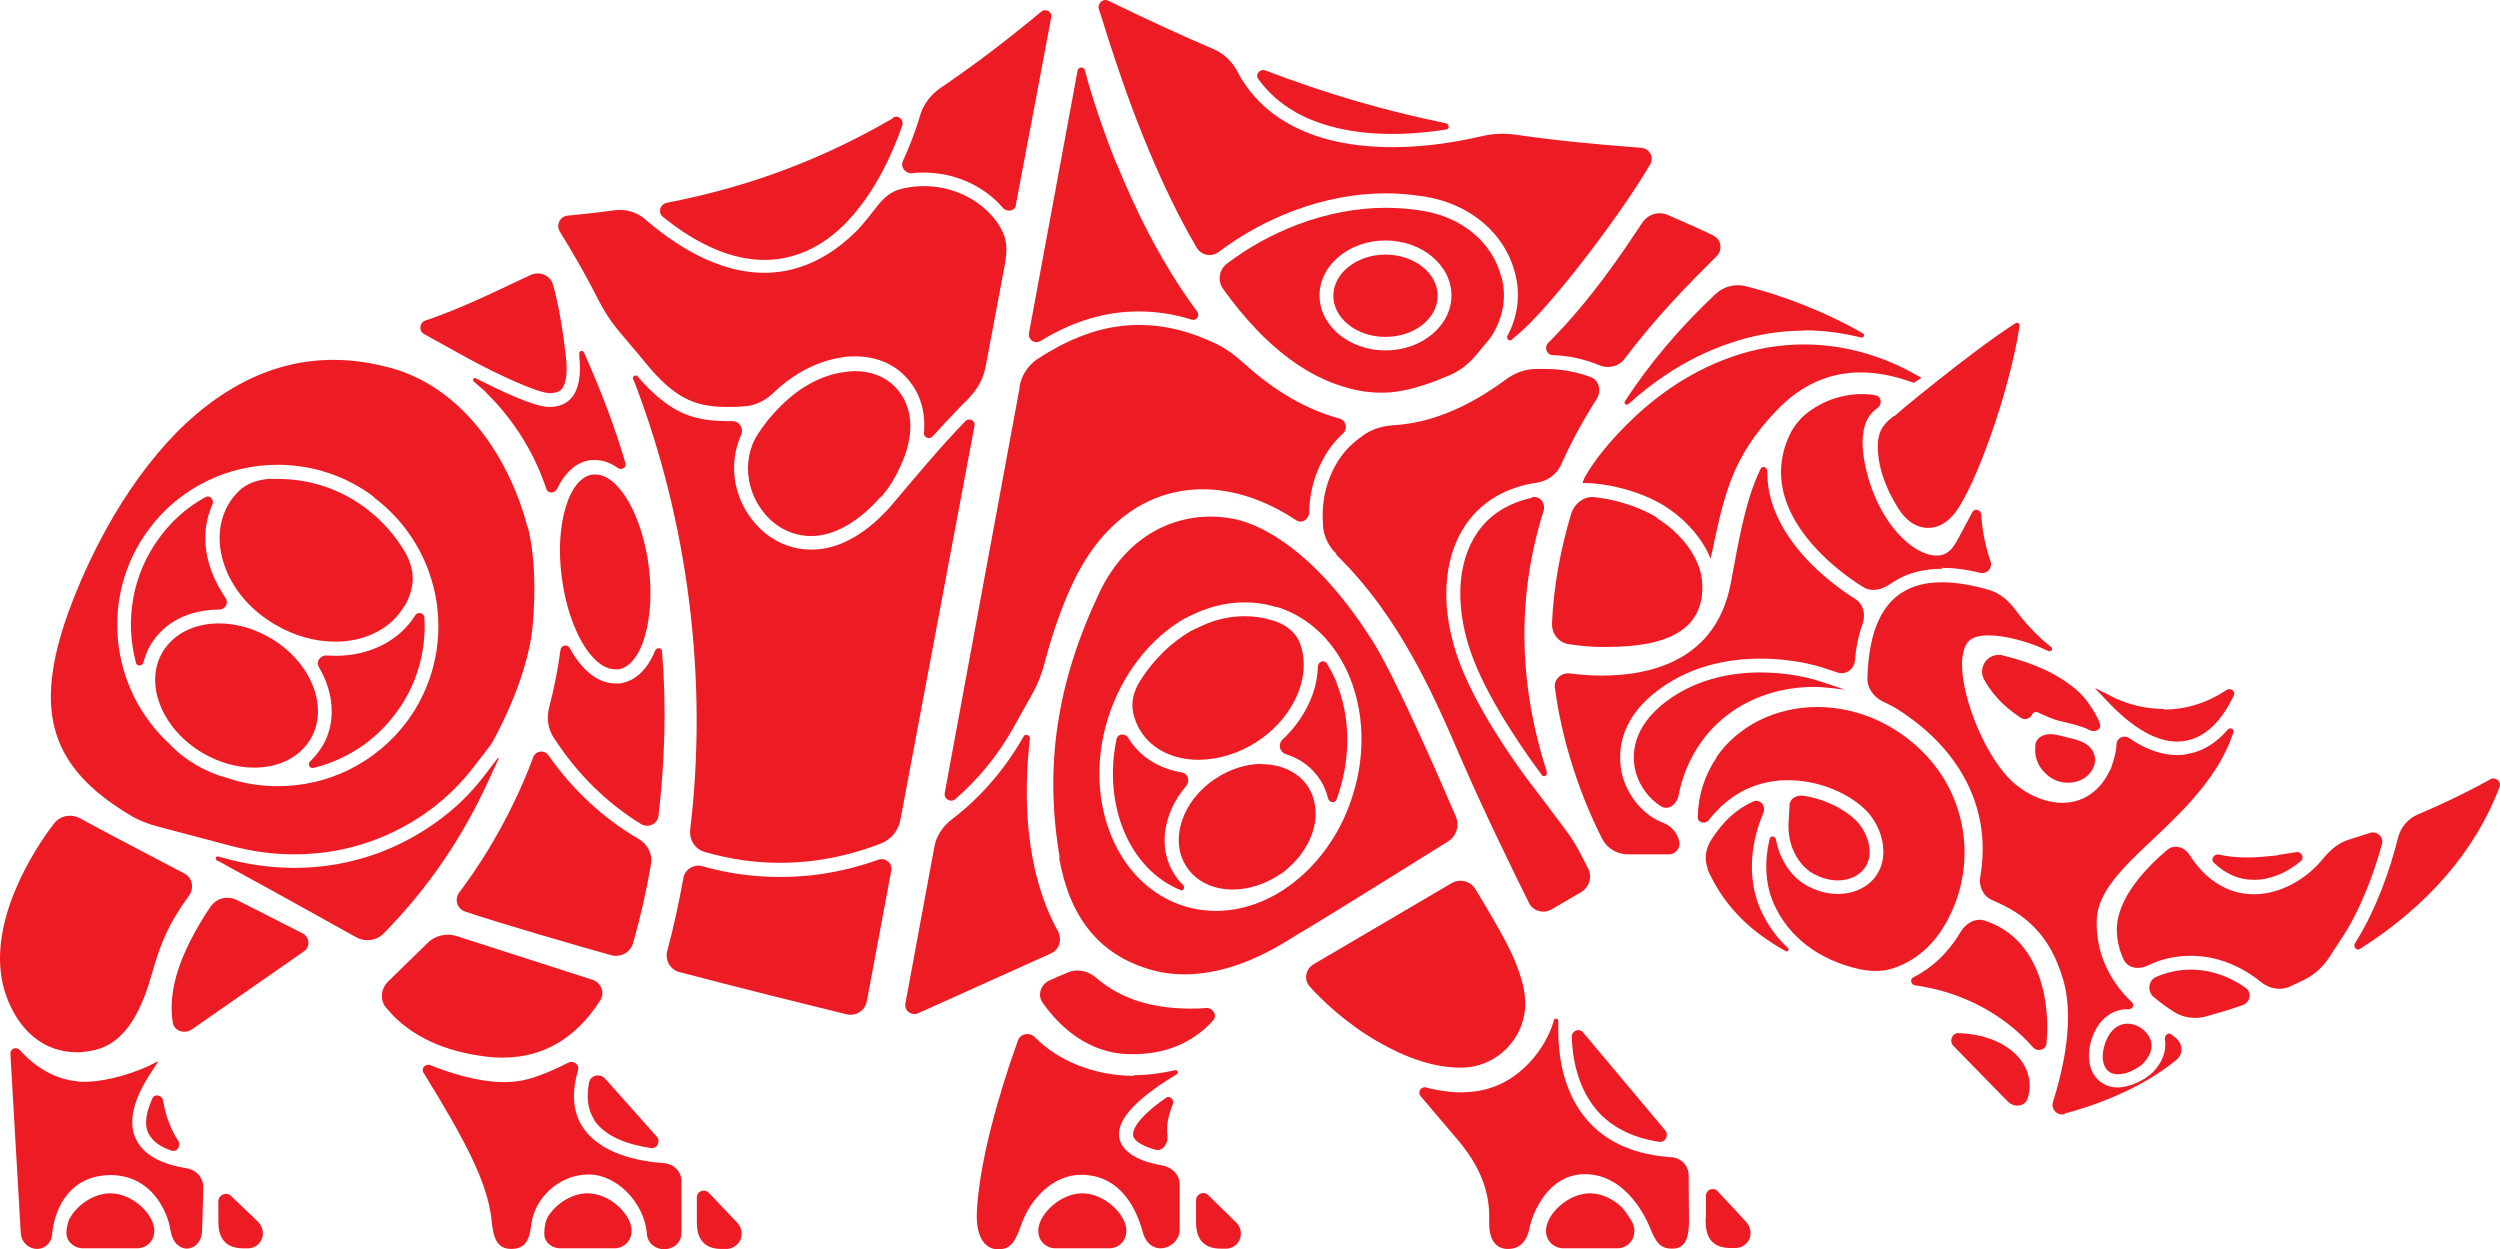
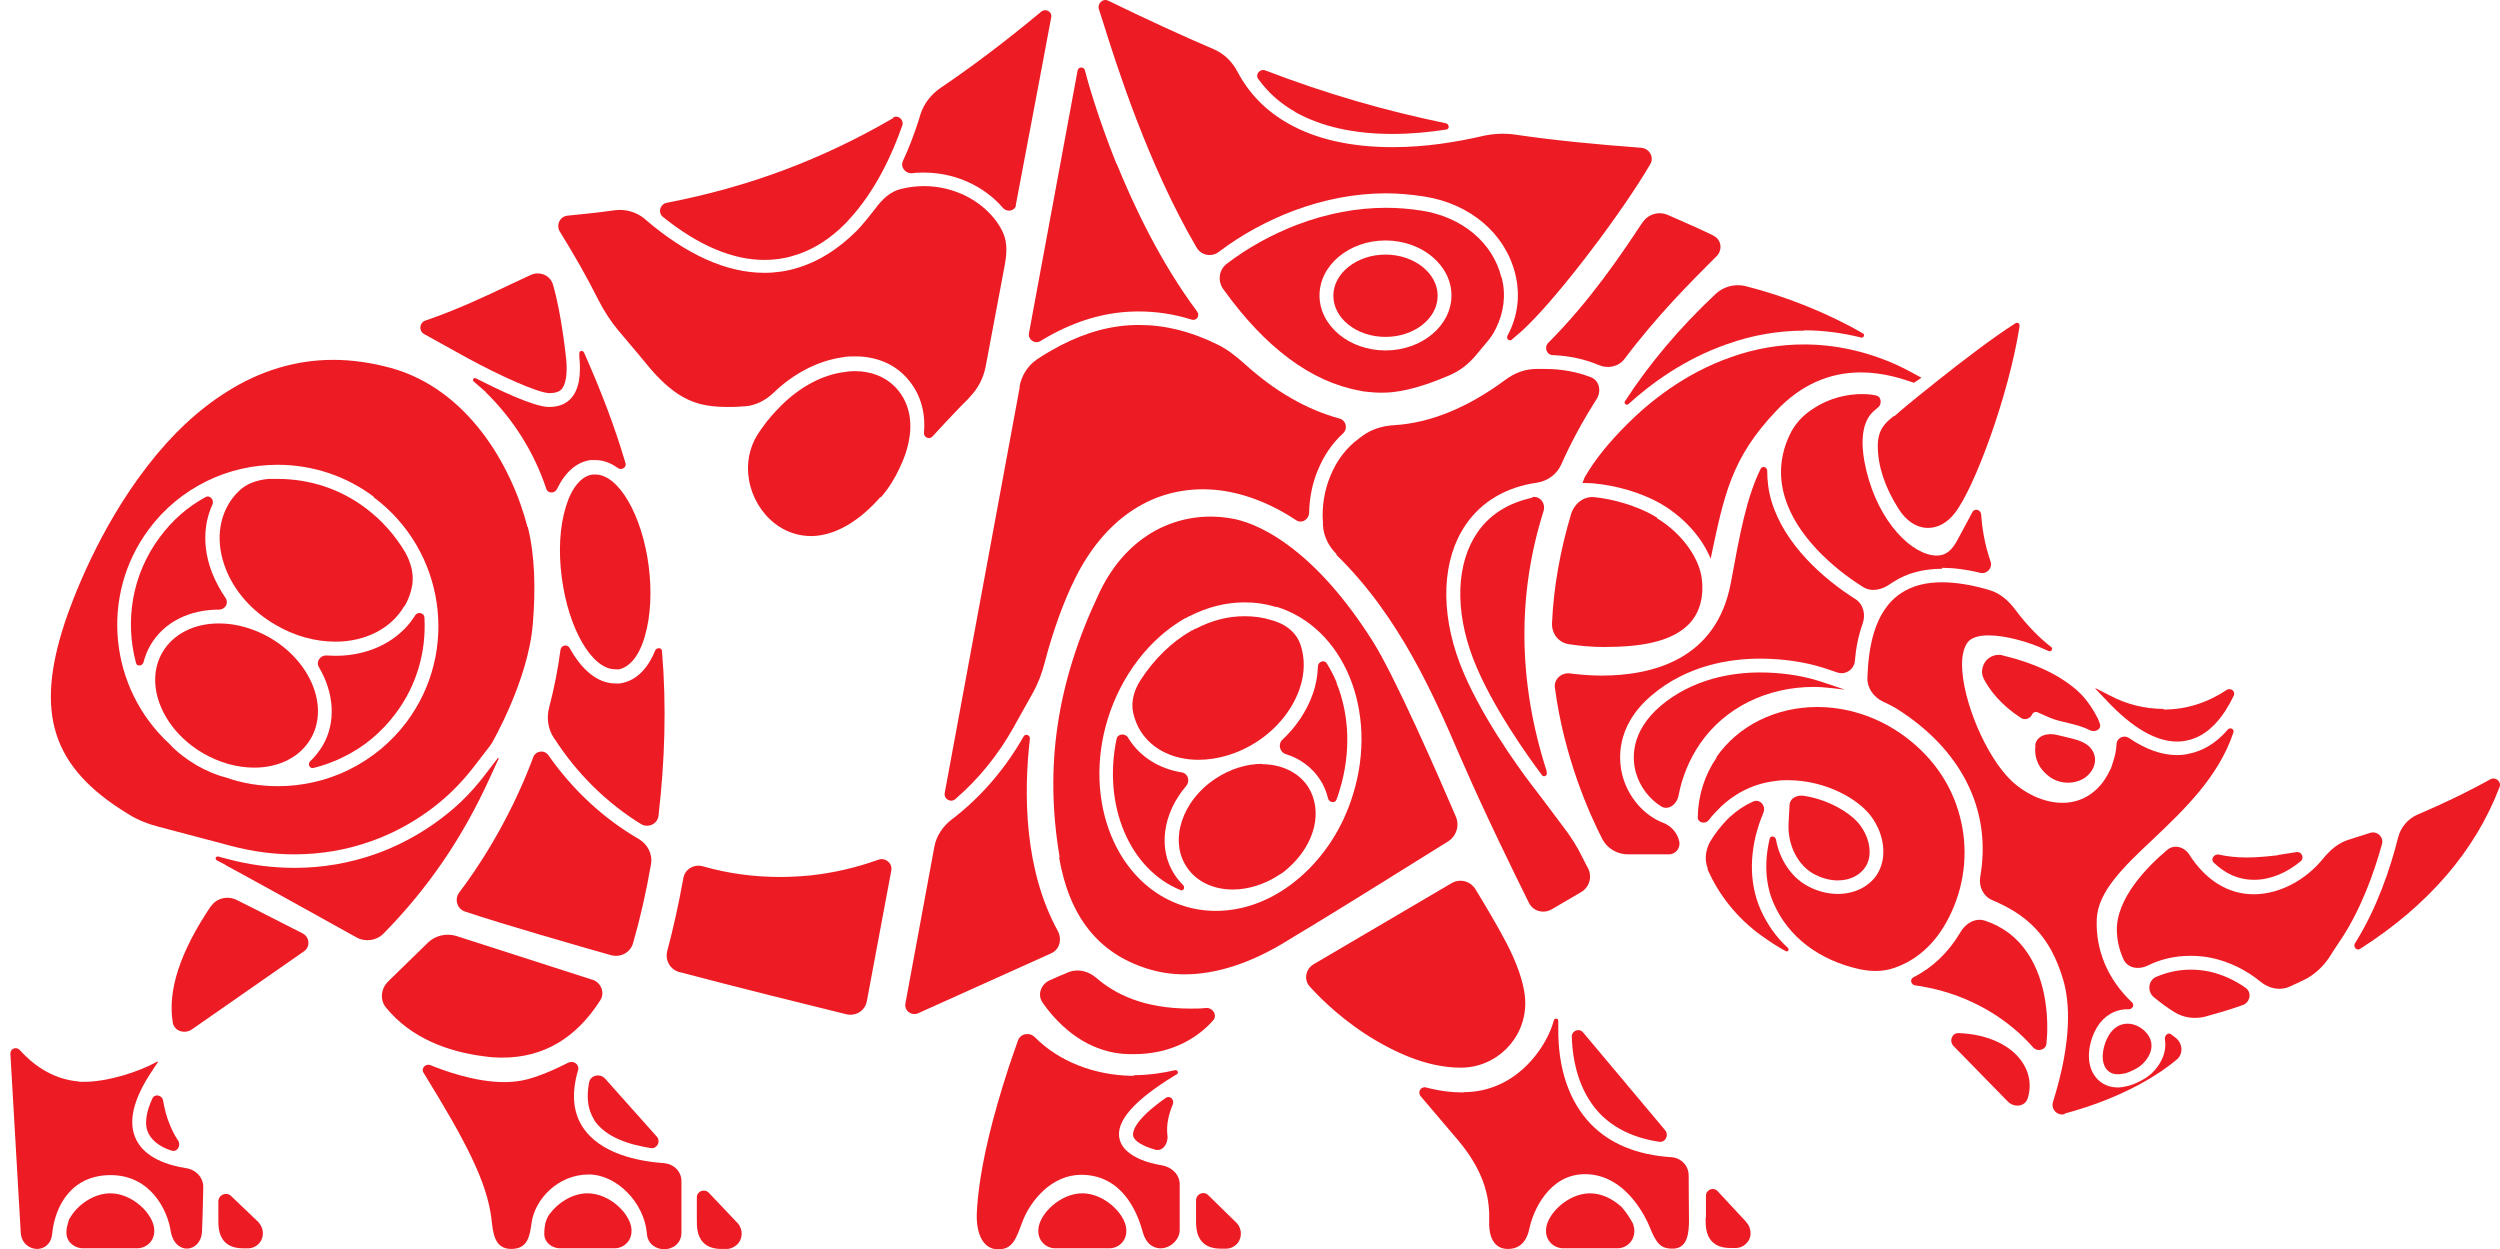
<svg xmlns="http://www.w3.org/2000/svg" viewBox="0 0 866.043 432.766" fill="none">
  <path d="M409.32 267.549C411.497 267.876 412.366 270.488 410.952 272.227C402.899 281.588 400.939 293.995 406.925 303.028C407.795 304.335 408.775 305.532 409.865 306.619C410.624 307.382 409.972 308.796 408.992 308.361C391.254 301.178 382.001 278.976 386.79 256.014C387.227 254.054 389.839 253.944 390.817 255.576C390.927 255.794 391.037 255.904 391.144 256.121C395.063 262.215 401.484 266.244 409.21 267.549H409.32Z" fill="#ED1C24" />
  <path d="M462.974 236.539C467.546 247.749 467.981 261.028 464.062 273.76C463.737 274.849 463.409 275.937 462.974 277.026C462.429 278.441 460.362 278.004 460.035 276.481C459.49 274.194 458.513 271.91 457.206 269.95C454.484 265.816 450.35 262.77 445.451 261.245C443.274 260.593 442.622 257.761 444.254 256.239C449.043 251.777 452.634 246.334 454.704 240.566C455.901 237.301 456.443 234.037 456.553 230.881C456.553 229.248 458.73 228.377 459.6 229.792C460.905 231.86 462.102 234.145 463.082 236.539H462.974Z" fill="#ED1C24" />
  <path d="M118.738 262.335C115.473 263.967 112.1 265.164 108.617 266.034C107.202 266.361 106.44 264.619 107.529 263.639C109.161 262.117 110.576 260.268 111.773 258.308C116.562 250.145 115.691 239.915 110.467 231.099C109.379 229.249 110.902 226.964 113.079 227.072C114.167 227.072 115.147 227.181 116.235 227.181C128.098 227.181 138.328 221.957 143.77 213.251C144.641 211.727 146.926 212.271 147.035 213.903C147.688 225.875 144.315 237.521 137.022 247.207C132.125 253.737 126.03 258.851 118.738 262.335Z" fill="#ED1C24" />
  <path d="M73.568 198.666C74.766 201.605 76.289 204.434 78.14 207.155C79.337 208.896 78.03 211.182 75.854 211.182C65.406 211.182 56.699 215.644 52.128 223.48C51.04 225.33 50.278 227.289 49.734 229.357C49.407 230.772 47.448 230.99 47.122 229.683C43.204 215.1 45.707 198.992 55.393 186.041C59.638 180.273 64.97 175.594 71.174 172.22C72.698 171.349 74.33 173.199 73.568 174.832C70.303 182.015 70.303 190.395 73.568 198.666Z" fill="#ED1C24" />
  <path d="M625.036 114.539C616.11 114.539 607.077 116.063 598.262 119.219C583.57 124.334 572.033 132.823 564.088 140.006C563.435 140.55 562.456 139.789 562.89 139.027C571.381 125.967 581.828 113.56 594.235 101.914C596.957 99.302 600.874 98.214 604.575 99.085C618.397 102.567 633.199 108.444 645.388 115.519C646.148 115.954 645.606 117.151 644.733 116.934C638.205 115.301 631.567 114.43 625.036 114.43V114.539Z" fill="#ED1C24" />
  <path d="M538.619 238.175C538.291 235.236 540.903 232.951 543.842 233.277C546.564 233.604 550.373 234.039 554.725 234.039C572.466 234.039 594.56 228.489 599.567 202.042C602.721 184.847 605.008 172.439 609.904 162.427C610.449 161.229 612.191 161.774 612.191 163.08C612.191 166.562 612.626 170.154 613.713 173.746C618.285 188.765 631.671 200.519 642.664 207.484C645.493 209.225 646.363 212.816 645.276 215.972C643.751 220.217 642.881 224.788 642.554 229.032C642.229 231.971 639.29 233.93 636.46 232.951C634.611 232.297 632.541 231.645 631.237 231.209C624.923 229.25 617.305 228.162 609.797 228.162C599.457 228.162 584.545 230.339 572.141 240.896C559.079 251.997 560.821 264.187 562.128 268.976C564.195 276.376 569.636 282.58 576.275 285.082C578.997 286.172 581.064 288.566 581.716 291.395C582.261 293.68 580.519 295.964 578.127 295.964H563.978C560.276 295.964 556.794 294.007 555.052 290.633C550.591 281.925 541.775 262.227 538.619 238.066V238.175Z" fill="#ED1C24" />
  <path d="M520.226 96.147C521.748 102.242 520.988 108.228 518.156 113.887C517.179 115.846 516.417 116.934 515.219 118.349L511.41 122.92C508.906 125.967 505.749 128.471 502.16 129.994C496.826 132.28 490.84 134.456 485.182 135.436C481.155 136.198 477.128 136.198 472.992 135.654C472.34 135.654 471.685 135.436 471.032 135.327C454.164 132.28 438.273 120.417 423.691 100.065C421.732 97.235 422.274 93.426 424.996 91.358C432.397 85.699 440.777 81.128 449.593 77.754C459.715 73.945 470.053 71.986 480.065 71.986C484.202 71.986 488.338 72.313 492.472 72.966C506.511 75.142 517.179 84.067 520.116 96.147H520.226ZM479.958 83.304C467.331 83.304 457.101 91.902 457.101 102.35C457.101 112.798 467.331 121.396 479.958 121.396C492.582 121.396 502.812 112.798 502.812 102.35C502.812 91.902 492.582 83.304 479.958 83.304Z" fill="#ED1C24" />
  <path d="M351.966 71.106C351.531 73.174 348.809 73.61 347.394 71.977C344.238 68.277 339.994 65.12 335.097 62.944C331.831 61.529 326.717 59.788 320.186 59.788C318.771 59.788 317.467 59.788 316.052 60.006C313.658 60.223 311.805 57.938 312.785 55.761C315.072 50.864 316.812 46.075 318.119 42.048L318.881 39.545C320.078 35.845 322.58 32.688 325.737 30.512C336.837 23.002 348.374 14.296 360.674 4.065C362.196 2.759 364.59 4.065 364.155 6.024C362.413 15.384 358.387 36.824 351.856 71.215L351.966 71.106Z" fill="#ED1C24" />
  <path d="M591.621 300.971C590.206 297.489 590.969 293.462 593.143 290.413L594.015 289.108C595.648 286.821 597.39 284.754 599.239 283.012C601.741 280.728 604.353 278.986 607.292 277.681C609.577 276.591 611.864 279.096 610.884 281.49C610.667 282.143 610.449 282.577 610.449 282.687L610.232 283.122C605.878 294.442 605.768 305.759 609.904 315.12C612.189 320.233 615.345 324.697 619.372 328.396C619.917 328.941 619.372 329.921 618.612 329.486C615.783 327.962 612.951 326.112 610.232 324.153C601.741 318.056 595.32 309.896 591.511 301.081L591.621 300.971Z" fill="#ED1C24" />
  <path d="M789.156 296.179C791.223 295.852 793.29 295.527 795.467 295.199C797.319 294.872 798.407 297.159 796.992 298.356C792.313 302.273 786.544 304.777 780.993 304.777H780.666C775.552 304.777 770.871 302.71 766.844 298.791C765.647 297.594 767.062 295.634 768.804 296.069C771.743 296.724 774.9 297.049 778.381 297.049C781.538 297.049 785.13 296.722 789.046 296.287L789.156 296.179Z" fill="#ED1C24" />
  <path d="M305.065 172.103C298.536 179.613 291.353 184.184 284.494 185.381C283.297 185.598 282.1 185.708 281.013 185.708C276.441 185.708 271.98 184.184 268.278 181.245C263.709 177.654 260.443 172.104 259.463 166.227C258.483 160.567 259.573 154.908 262.62 150.228L263.817 148.487L264.144 148.051C265.776 145.657 268.061 143.045 270.783 140.324C277.204 134.012 284.822 129.876 292.44 128.896C293.747 128.679 294.944 128.57 296.142 128.57C301.69 128.57 306.479 130.42 309.963 133.903C314.207 138.256 315.949 143.915 315.187 150.663C314.752 154.037 313.772 157.52 312.14 161.002L311.703 161.982C310.071 165.574 308.004 168.947 305.392 171.995C305.392 171.995 305.282 172.213 305.175 172.321L305.065 172.103Z" fill="#ED1C24" />
  <path d="M479.963 116.707C469.95 116.707 461.895 110.286 461.895 102.45C461.895 94.614 470.058 88.193 479.963 88.193C489.865 88.193 498.028 94.614 498.028 102.45C498.028 110.286 489.975 116.707 479.963 116.707Z" fill="#ED1C24" />
  <path d="M619.917 279.088C619.917 277.891 620.569 276.801 621.549 276.259C622.639 275.604 623.836 275.497 625.141 275.714C634.501 277.239 641.902 282.353 644.513 286.052C647.888 290.733 648.65 296.392 646.363 300.093C644.513 303.14 640.922 304.99 636.678 304.99C633.739 304.99 630.692 304.12 627.862 302.485C623.401 299.873 619.154 293.455 619.592 285.182L619.917 279.196V279.088Z" fill="#ED1C24" />
  <path d="M448.728 38.783C443.501 35.845 439.257 32.036 435.883 27.356C434.686 25.723 436.538 23.655 438.388 24.417C459.72 32.58 479.745 38.348 500.858 42.701C502.055 42.919 502.272 44.769 500.968 44.878C495.307 45.749 488.996 46.402 482.357 46.402C468.86 46.402 457.543 43.79 448.618 38.783H448.728Z" fill="#ED1C24" />
  <path d="M672.809 197.03C666.278 197.03 660.62 198.554 656.048 201.493C655.613 201.711 655.286 202.037 654.851 202.255C652.022 204.323 648.32 205.193 645.383 203.343C634.608 196.595 622.201 185.385 618.282 172.217C616.105 164.925 616.65 157.741 619.914 150.776C621.549 147.185 624.268 144.137 627.532 141.961C634.063 137.498 640.594 136.519 644.946 136.519C646.58 136.519 648.213 136.628 649.735 136.955C651.804 137.281 652.129 140.111 650.39 141.308C649.735 141.852 649.082 142.396 648.43 143.049C644.838 146.967 644.403 153.933 646.47 162.748C650.824 181.141 662.579 192.459 670.957 192.459C674.114 192.459 676.073 190.609 677.815 187.562C679.23 185.059 681.407 180.814 683.257 177.44C684.019 175.917 686.196 176.57 686.303 178.202C686.631 182.665 687.393 188.215 689.568 194.527C690.33 196.813 688.263 198.989 685.979 198.445C681.19 197.248 676.726 196.704 672.699 196.704L672.809 197.03Z" fill="#ED1C24" />
  <path d="M196.115 124.215C196.659 129.439 196.006 133.575 194.265 135.098C193.394 135.86 192.088 136.187 190.347 136.187C186.429 136.187 172.607 129.874 162.051 124.106L146.923 115.727C144.964 114.638 145.29 111.7 147.358 111.047C158.241 107.346 168.145 102.666 177.069 98.422C179.573 97.225 181.749 96.245 183.817 95.266C186.864 93.851 190.565 95.266 191.544 98.531C194.591 108.87 196.115 124.324 196.115 124.324V124.215Z" fill="#ED1C24" />
  <path d="M529.253 112.684C527.621 114.317 525.882 115.84 524.03 117.364L523.705 117.691C522.835 118.344 521.745 117.364 522.18 116.385C522.18 116.276 522.29 116.167 522.398 115.949C525.772 109.528 526.752 102.237 524.902 94.836C521.418 80.905 509.338 70.566 493.34 68.063C488.986 67.41 484.634 66.974 480.17 66.974C469.505 66.974 458.623 69.042 447.955 73.07C438.815 76.552 430 81.341 422.272 87.218C419.77 89.177 416.178 88.524 414.543 85.803C397.567 56.744 386.793 22.571 382.111 7.66C381.569 6.028 381.131 4.504 380.696 3.307C380.044 1.239 382.004 -0.72 383.963 0.26C397.133 6.681 409.212 12.231 420.639 17.129C424.121 18.653 426.95 21.482 428.693 24.856C432.719 32.474 438.598 38.46 446.323 42.814C455.901 48.255 468.091 50.976 482.457 50.976C494.102 50.976 504.767 49.126 512.93 47.275C516.849 46.296 520.875 46.078 524.792 46.622C538.071 48.581 552.545 49.997 568.544 51.194C571.373 51.411 573.115 54.458 571.701 56.853C562.013 73.395 541.118 101.039 529.363 112.575L529.253 112.684Z" fill="#ED1C24" />
  <path d="M715.252 385.968C712.64 386.623 710.353 384.226 711.225 381.614C717.971 360.066 716.884 347.007 714.817 339.714C710.245 323.933 701.972 316.859 690.22 311.853C687.063 310.546 685.431 307.172 685.976 303.8C689.893 281.705 680.425 261.245 659.31 246.988C657.133 245.465 654.738 244.159 652.344 243.07C649.08 241.547 646.795 238.39 646.903 234.799C647.23 225.33 648.862 211.835 658.658 205.414C662.467 202.91 667.146 201.713 672.697 201.713C677.486 201.713 683.037 202.584 689.24 204.434C692.939 205.522 695.986 208.243 698.273 211.399C702.735 217.385 707.088 221.303 709.048 222.936L710.57 224.133C711.332 224.786 710.57 225.874 709.7 225.548L707.958 224.786C702.735 222.391 694.791 220.106 688.913 220.106C685.974 220.106 683.799 220.65 682.384 221.739C680.967 222.936 680.097 225.113 679.77 228.16C678.793 239.261 686.411 259.178 695.334 268.973C699.143 273.217 706.436 278.114 714.489 278.114C718.516 278.114 722.217 276.809 725.264 274.304C727.659 272.347 729.398 269.953 730.705 267.231C730.923 266.796 731.14 266.469 731.358 265.924L732.23 263.205C732.772 261.462 733.1 259.72 733.21 257.871C733.21 255.694 735.712 254.389 737.561 255.694C743.33 259.613 748.881 261.572 754.105 261.572C755.519 261.572 756.824 261.462 758.131 261.135C763.245 260.158 767.816 257.326 771.736 252.757C772.498 251.777 774.13 252.54 773.695 253.737C768.579 269.081 756.717 280.4 745.942 290.631C735.602 300.316 726.786 308.806 726.351 318.384C725.916 329.156 730.16 339.279 738.541 347.222C739.521 348.094 738.758 349.619 737.454 349.619C737.344 349.619 737.236 349.619 737.016 349.619C732.665 349.619 728.856 351.903 726.461 355.822C723.849 360.174 722.325 367.032 725.154 371.929C726.896 374.975 729.943 376.717 733.645 376.717C734.732 376.717 735.929 376.5 737.236 376.173C739.738 375.52 743.547 373.671 745.614 371.604C749.098 368.119 750.621 363.983 749.968 360.066C749.751 358.759 751.058 357.455 752.145 358.324C752.69 358.759 753.125 359.087 753.56 359.414C756.064 361.264 756.499 364.963 754.105 367.03C740.718 378.132 723.087 383.683 715.252 385.75V385.968Z" fill="#ED1C24" />
  <path d="M463.084 192.027C460.362 189.415 458.513 185.823 458.295 182.014V181.144C457.861 175.702 458.73 170.042 460.797 165.036C462.974 159.594 466.349 155.133 470.81 151.868L472.117 150.888C475.271 148.602 479.083 147.514 482.892 147.296C495.517 146.534 508.466 141.201 521.418 131.624C524.575 129.23 528.274 127.815 532.193 127.815H535.35C540.898 127.815 546.232 128.795 551.021 130.645C554.068 131.733 554.83 135.543 553.088 138.263C548.299 145.773 544.165 153.391 540.791 161.009C539.266 164.383 536.002 166.669 532.41 167.213C521.745 168.736 513.255 173.743 507.814 181.688C499.543 193.659 498.781 211.617 505.747 229.901C512.275 246.988 525.989 265.816 530.016 271.148L533.935 276.264L542.095 287.146C544.49 290.303 546.559 293.677 548.299 297.269C548.844 298.356 549.496 299.553 550.041 300.643C551.673 303.58 550.693 307.282 547.757 309.024L537.527 315.01C534.695 316.642 531.103 315.662 529.688 312.833C525.009 303.472 513.91 280.725 506.944 264.619L505.964 262.442C496.931 241.437 484.849 213.467 462.867 192.135L463.084 192.027Z" fill="#ED1C24" />
  <path d="M693.817 227.067C704.699 229.679 713.08 233.598 719.393 239.039C723.092 242.195 725.704 246.875 726.684 248.834C727.011 249.487 727.229 250.14 727.446 250.793C728.098 252.642 725.704 253.839 723.962 252.97C721.46 251.665 718.738 251.01 716.454 250.468C714.277 249.923 711.992 249.487 709.815 248.508L705.896 246.766C705.134 246.44 704.264 246.766 703.937 247.528C703.284 248.943 701.542 249.596 700.128 248.725C693.054 244.154 689.245 239.039 687.178 235.121L686.851 234.251C686.523 233.271 686.523 232.182 686.851 231.094C687.503 228.591 689.79 226.849 692.402 226.849C692.947 226.849 693.382 226.85 693.817 227.067Z" fill="#ED1C24" />
  <path d="M335.322 138.261L332.818 140.764C329.554 144.138 326.289 147.62 323.023 151.212C321.936 152.409 319.866 151.538 320.086 149.797C320.738 142.07 318.454 135.322 313.445 130.207C309.094 125.745 303.108 123.459 296.249 123.459C294.835 123.459 293.312 123.459 291.788 123.786C283.407 124.983 274.919 129.336 267.953 136.084C265.234 138.696 261.642 140.546 257.941 140.764H257.396C255.439 140.981 253.587 140.982 251.955 140.982C244.664 140.982 239.657 139.675 234.76 136.41C231.821 134.451 228.665 131.622 225.291 127.703L221.047 122.589L213.972 114.208C211.469 111.161 209.293 107.787 207.443 104.196C203.307 95.925 198.736 87.979 193.947 80.252C192.532 77.967 193.947 74.919 196.668 74.702C202.218 74.158 207.551 73.614 212.775 72.852C216.585 72.308 220.503 73.396 223.441 75.899L223.659 76.117C237.916 88.306 251.737 94.51 264.797 94.51C268.606 94.51 272.415 93.965 276.007 92.877C283.407 90.7 290.373 86.347 296.687 80.035L297.339 79.382C299.406 77.096 301.258 74.81 303.108 72.416C305.392 69.26 308.331 66.322 312.14 65.451C314.752 64.798 317.474 64.471 320.193 64.471C325.852 64.471 330.316 65.995 333.145 67.192C339.784 70.131 345.008 75.137 347.512 80.687C349.144 84.388 348.709 88.524 347.947 92.442L341.416 127.16C340.654 130.969 338.804 134.56 336.085 137.39L335.322 138.261Z" fill="#ED1C24" />
  <path d="M386.8 56.633C392.676 71.108 401.926 90.807 414.768 108.002C415.748 109.417 414.443 111.267 412.811 110.723C406.608 108.764 400.512 107.893 394.418 107.893C384.406 107.893 374.718 110.397 364.815 115.621C363.401 116.382 361.876 117.253 360.461 118.124C358.502 119.321 356.107 117.688 356.435 115.512L373.303 24.418C373.521 23.112 375.48 23.003 375.808 24.309C376.677 27.683 380.269 40.634 386.8 56.85V56.633Z" fill="#ED1C24" />
  <path d="M139.961 210.093C135.499 217.712 126.574 222.283 116.235 222.283C109.161 222.283 102.087 220.324 95.557 216.515C87.394 211.835 81.191 204.869 78.144 196.924C75.096 188.979 75.423 181.144 79.123 174.722C79.994 173.199 81.082 171.784 82.388 170.478C85.109 167.539 89.136 166.234 93.054 165.907C94.142 165.907 95.122 165.907 96.21 165.907C107.311 165.907 117.868 169.39 126.683 176.028C132.342 180.273 136.914 185.497 140.396 191.374C142.355 194.857 143.443 198.884 142.791 202.802C142.355 205.305 141.484 207.808 140.07 210.093H139.961Z" fill="#ED1C24" />
  <path d="M554.4 385.96C548.306 379.649 544.825 370.396 544.497 359.079C544.497 357.01 547.109 356.03 548.416 357.664L576.822 391.511C578.237 393.251 576.93 395.863 574.753 395.538C566.155 394.231 559.299 390.967 554.292 385.853L554.4 385.96Z" fill="#ED1C24" />
  <path d="M205.806 387.817C203.63 384.443 203.086 380.199 204.065 374.975C204.61 372.363 207.983 371.709 209.725 373.778L227.573 393.803C228.988 395.435 227.573 398.047 225.505 397.72C218.431 396.633 209.725 394.128 205.698 387.817H205.806Z" fill="#ED1C24" />
  <path d="M51.48 392.719C49.739 389.344 50.827 384.773 52.786 380.529C53.548 378.787 56.16 379.332 56.486 381.181C57.031 384.228 57.684 386.95 58.772 389.452C59.534 391.411 60.514 393.371 61.71 395.113C62.799 396.853 61.384 399.247 59.425 398.595C56.051 397.507 53.004 395.655 51.48 392.719Z" fill="#ED1C24" />
  <path d="M403.881 380.309C405.296 379.329 406.928 380.961 406.275 382.594C404.751 386.295 403.988 389.777 404.423 393.368C404.751 396.09 402.791 399.027 400.179 398.267C396.37 397.178 393.106 395.545 392.561 393.586C392.344 392.716 392.019 388.58 403.881 380.309Z" fill="#ED1C24" />
  <path d="M414.109 217.821H414.218C419.77 214.883 425.428 213.468 431.197 213.468C434.461 213.468 437.618 213.903 440.665 214.883C441.21 214.992 441.752 215.209 442.297 215.427C445.998 216.733 449.153 219.454 450.46 223.154C452.092 227.834 452.092 233.276 450.132 238.826C447.63 245.9 442.407 252.43 435.331 257.001C429.127 261.028 421.947 263.205 415.198 263.205C406.6 263.205 399.307 259.723 395.281 253.519C393.976 251.56 393.104 249.274 392.561 246.989C391.689 243.071 392.886 239.044 395.063 235.67C399.744 228.378 405.838 222.392 412.911 218.366H413.129C413.129 218.366 413.784 217.93 414.109 217.713V217.821Z" fill="#ED1C24" />
  <path d="M73.032 314.027C74.991 311.088 78.8 310.218 81.956 311.743C88.813 315.117 99.261 320.558 104.92 323.388C107.315 324.695 107.532 328.067 105.247 329.591C96.975 335.36 76.079 349.944 66.502 356.582C63.999 358.324 60.408 357.235 59.863 354.295C58.013 343.085 62.366 329.809 73.032 313.92V314.027Z" fill="#ED1C24" />
  <path d="M188.722 424.921C188.94 423.289 189.484 421.657 190.572 420.352C193.402 416.543 198.408 413.386 203.523 413.386C211.142 413.386 218.325 420.352 218.76 425.793C218.76 426.118 218.76 426.338 218.76 426.556C218.76 429.82 216.148 432.432 212.883 432.432H194.055C192.096 432.432 190.246 431.452 189.266 429.93C188.287 428.513 188.504 426.663 188.722 424.921Z" fill="#ED1C24" />
  <path d="M241.397 421.992C241.397 421.992 241.397 421.449 241.397 421.229C241.397 419.707 241.397 417.203 241.397 414.808C241.397 412.631 244.009 411.654 245.533 413.176L255.436 423.624C255.436 423.624 255.436 423.624 255.544 423.734C257.503 425.911 257.396 429.285 255.219 431.242C254.349 432.004 253.259 432.549 252.062 432.657H250.865C250.865 432.657 250.103 432.657 249.886 432.657C247.165 432.657 244.988 431.897 243.574 430.372C241.288 427.978 241.397 424.496 241.397 422.102V421.992Z" fill="#ED1C24" />
  <path d="M414.328 421.994C414.328 421.994 414.328 418.837 414.328 415.791C414.328 413.614 417.05 412.416 418.572 414.049L428.368 423.626C428.368 423.626 428.368 423.626 428.478 423.734C430.437 425.911 430.327 429.285 428.15 431.244C427.28 432.007 426.301 432.442 425.103 432.549C425.103 432.549 425.103 432.549 424.993 432.549H423.796C423.796 432.549 423.036 432.549 422.819 432.549C420.097 432.549 417.92 431.789 416.505 430.265C414.221 427.87 414.328 424.389 414.328 421.994Z" fill="#ED1C24" />
  <path d="M359.699 425.793C360.134 420.352 367.427 413.386 374.935 413.386C382.446 413.386 389.737 420.352 390.172 425.793C390.172 426.011 390.172 426.338 390.172 426.556C390.172 429.82 387.56 432.432 384.296 432.432H365.578C362.311 432.432 359.699 429.82 359.699 426.556C359.699 426.338 359.699 426.118 359.699 425.793Z" fill="#ED1C24" />
  <path d="M24.161 422.092C26.555 417.63 32.324 413.386 38.201 413.386C45.819 413.386 53.002 420.352 53.437 425.793C53.437 426.118 53.437 426.338 53.437 426.556C53.437 429.82 50.825 432.432 47.451 432.432H28.732C26.773 432.432 25.032 431.452 23.943 430.037C22.746 428.405 22.855 426.228 23.399 424.269C23.617 423.616 23.726 422.854 24.052 422.092H24.161Z" fill="#ED1C24" />
  <path d="M75.641 421.987V416.218C75.641 413.931 78.362 412.734 79.995 414.258L89.681 423.509C89.681 423.509 89.681 423.509 89.681 423.619C91.64 425.796 91.531 429.167 89.354 431.127C88.484 431.889 87.504 432.324 86.307 432.434H85.11C85.11 432.434 84.348 432.434 84.13 432.434C81.409 432.434 79.233 431.672 77.818 430.147C75.532 427.755 75.641 424.271 75.641 421.877V421.987Z" fill="#ED1C24" />
  <path d="M590.971 421.877C590.971 421.877 590.971 421.332 590.971 421.114C590.971 419.265 590.971 416.433 590.971 414.258C590.971 412.081 593.583 411.102 594.998 412.624L605.01 423.399C605.01 423.399 605.01 423.399 605.01 423.509C605.99 424.489 606.425 425.903 606.425 427.318C606.425 428.733 605.773 430.037 604.683 431.017C603.813 431.779 602.833 432.214 601.636 432.324C601.636 432.324 601.636 432.324 601.529 432.324H600.331C600.331 432.324 599.569 432.324 599.352 432.324C596.63 432.324 594.453 431.562 593.038 430.04C590.754 427.645 590.861 424.161 590.861 421.767L590.971 421.877Z" fill="#ED1C24" />
  <path d="M535.572 425.793C536.007 420.352 543.3 413.386 550.808 413.386C554.945 413.386 558.864 415.453 561.801 418.175C563.543 420.135 564.847 422.312 565.72 423.944C565.937 424.596 566.047 425.248 566.155 425.793C566.155 426.118 566.155 426.338 566.155 426.556C566.155 429.82 563.543 432.432 560.279 432.432H541.558C538.294 432.432 535.572 429.82 535.572 426.556C535.572 426.338 535.572 426.118 535.572 425.793Z" fill="#ED1C24" />
  <path d="M701.437 369.424C703.287 372.908 703.612 376.825 702.417 380.527C701.437 383.463 697.628 383.791 695.451 381.504L676.731 362.351C675.099 360.719 676.188 357.779 678.473 357.889C689.03 358.214 697.846 362.568 701.437 369.424Z" fill="#ED1C24" />
  <path d="M811.139 325.13L808.417 329.266L806.895 331.658C804.718 334.925 801.778 337.644 798.297 339.386C796.665 340.149 794.922 341.018 793.18 341.781C789.806 343.305 785.997 342.433 783.168 340.149C778.271 336.122 772.393 333.183 766.299 331.878C763.795 331.333 761.293 331.116 758.789 331.116C753.565 331.116 748.559 332.203 743.77 334.598C740.723 336.012 737.024 335.36 735.609 332.313C734.192 329.156 733.432 326 733.322 322.628C732.887 311.308 743.987 300.098 750.736 294.44C753.13 292.37 756.612 293.35 758.354 295.962C764.012 304.887 771.85 309.783 780.666 309.783C780.773 309.783 780.883 309.783 781.101 309.783C789.806 309.676 798.839 304.777 804.718 297.486C807.112 294.547 810.049 291.935 813.75 290.848C816.145 290.086 818.539 289.323 820.934 288.561C823.328 287.691 825.83 289.868 825.178 292.37C822.348 302.6 817.887 314.9 811.029 325.347L811.139 325.13Z" fill="#ED1C24" />
  <path d="M573.993 179.508C582.591 184.732 588.684 193.221 589.554 200.621C590.209 206.063 589.229 211.94 584.985 216.293C578.672 222.606 567.789 224.129 555.49 224.129C551.681 224.129 547.654 223.803 543.41 223.15C539.926 222.606 537.532 219.558 537.641 215.967C538.186 203.233 540.581 190.282 544.28 177.984C545.37 174.501 548.524 171.889 552.225 172.216C557.994 172.76 566.917 174.936 573.993 179.29V179.508Z" fill="#ED1C24" />
  <path d="M191.986 256.021V255.804C189.809 252.647 189.265 248.73 190.244 245.029C191.986 238.391 193.292 231.752 194.163 225.113C194.38 223.48 196.557 223.045 197.319 224.46C201.345 231.752 206.787 236.758 213.208 236.758C213.753 236.758 214.188 236.758 214.732 236.758C217.888 236.323 223.33 234.255 226.921 225.44C227.356 224.242 229.207 224.242 229.315 225.44C230.948 244.594 230.295 263.749 228.118 282.577C227.792 285.407 224.636 286.929 222.132 285.514C210.27 278.223 199.931 268.103 192.095 255.914L191.986 256.021Z" fill="#ED1C24" />
  <path d="M168.364 135.863L164.12 132.163C163.467 131.619 164.12 130.639 164.882 131.074C172.174 134.774 184.907 140.978 190.131 140.978C193.069 140.978 195.355 140.216 197.096 138.692C201.014 135.319 201.232 128.68 200.688 123.673V122.585C200.47 121.497 201.885 121.17 202.321 122.15L202.756 123.129C208.197 135.427 212.986 147.834 216.686 160.459C217.122 161.983 215.272 163.071 213.965 162.092C211.571 160.35 208.959 159.371 206.129 159.371C205.585 159.371 205.15 159.371 204.606 159.371C199.817 160.024 195.79 163.506 192.961 169.384C192.199 171.016 189.805 171.016 189.261 169.384C184.907 156.323 177.615 145.005 168.147 135.754L168.364 135.863Z" fill="#ED1C24" />
  <path d="M593.578 81.664C596.3 82.97 596.842 86.561 594.665 88.738C594.448 88.956 594.23 89.174 594.013 89.392C585.415 97.99 573.88 109.525 562.778 124.327C560.711 127.048 557.009 127.809 553.963 126.504C549.066 124.436 543.623 123.239 537.964 123.021C535.787 123.021 534.807 120.3 536.332 118.776C551.133 103.975 562.233 87.214 568.437 77.855C568.654 77.637 568.764 77.311 568.981 77.094C570.941 74.155 574.64 73.066 577.797 74.481C583.565 76.984 589.007 79.379 593.688 81.664H593.578Z" fill="#ED1C24" />
  <path d="M353.161 134.015C353.813 130.206 355.99 126.724 359.147 124.547C361.868 122.697 364.588 121.173 367.2 119.758C376.45 114.97 385.375 112.575 394.518 112.575C403.659 112.575 412.366 114.752 421.727 119.323C425.318 121.065 428.365 123.567 431.302 126.179C441.642 135.539 452.524 141.852 464.062 145.008C466.346 145.661 467.001 148.49 465.259 150.123C461.45 153.605 458.51 157.958 456.443 163.074C454.594 167.536 453.614 172.542 453.504 177.549C453.504 179.943 450.892 181.575 448.935 180.161C438.378 173.195 427.275 169.495 416.72 169.495C398.11 169.495 382.436 180.379 372.533 200.186C368.507 208.24 364.805 218.47 361.976 229.244C360.996 233.163 359.582 236.863 357.622 240.346L353.595 247.528L350.984 252.207C345.652 261.677 338.904 269.948 330.958 276.804C329.326 278.218 326.932 276.804 327.259 274.737L353.271 134.015H353.161Z" fill="#ED1C24" />
  <path d="M182.838 182.558C185.341 192.462 185.559 204.433 184.579 216.078C183.055 235.668 170.322 257.543 170.322 257.543L169.451 258.741L164.01 265.816C161.724 268.753 159.221 271.585 156.391 274.304C148.555 281.815 138.978 287.691 128.639 291.39C120.15 294.44 111.117 295.962 101.975 295.962C94.683 295.962 87.391 294.982 79.99 293.022L70.957 290.631L55.285 286.494C51.476 285.514 47.667 284.1 44.293 281.923C17.846 265.814 12.078 246.987 22.526 215.426C24.921 208.351 33.845 183.646 51.15 161.336C59.638 150.343 68.889 141.746 78.684 135.651C90.22 128.359 102.628 124.659 115.47 124.659C122 124.659 128.747 125.638 135.495 127.489C161.724 134.781 177.069 160.683 182.729 182.558H182.838ZM129.51 172.11C119.823 164.818 108.178 161.009 96.098 161.009C87.609 161.009 79.12 162.968 71.61 166.668C63.665 170.586 56.918 176.136 51.585 183.319C34.389 206.392 37.872 238.607 58.768 257.761C61.38 260.593 64.536 262.985 68.019 265.054C71.284 266.904 74.657 268.428 78.14 269.298C83.908 271.365 90.112 272.345 96.315 272.345C104.804 272.345 113.293 270.385 120.803 266.686C128.747 262.767 135.495 257.219 140.828 250.143C159.221 225.547 154.106 190.612 129.401 172.219L129.51 172.11Z" fill="#ED1C24" />
  <path d="M594.553 262.33C602.061 251.447 615.123 244.918 629.49 244.918C639.61 244.918 649.622 248.074 658.22 253.952C668.668 261.135 675.851 271.038 678.898 282.682C681.837 293.675 680.857 305.429 676.068 315.877C671.607 325.782 664.751 332.421 656.043 335.357C652.234 336.665 648.208 336.555 644.398 335.792C630.359 332.745 619.584 324.692 614.471 313.048C611.749 306.954 610.986 299.226 613.053 290.518C613.381 289.321 615.013 289.648 615.23 290.845C616.538 298.029 620.672 303.687 625.46 306.517C628.945 308.586 632.861 309.673 636.67 309.673C642.656 309.673 647.88 306.952 650.492 302.49C653.759 296.939 652.779 289.213 648.425 283.117C643.964 276.806 632.426 270.275 619.367 270.275C618.06 270.275 616.755 270.275 615.558 270.493C608.157 271.255 601.626 274.302 596.078 279.526C594.663 280.943 593.246 282.358 591.941 284.097C590.744 285.622 588.132 285.077 588.132 283.117C588.239 275.609 590.526 268.426 594.663 262.44L594.553 262.33Z" fill="#ED1C24" />
-   <path d="M219.63 132.168L219.304 131.406C218.868 130.427 220.283 129.556 220.936 130.427L221.372 130.971C225.072 135.215 228.555 138.262 231.929 140.548C237.588 144.357 243.574 145.881 251.845 145.881C252.39 145.881 253.042 145.881 253.694 145.881C256.199 145.881 257.721 148.493 256.744 150.669C254.457 155.676 253.804 161.227 254.674 166.777C255.871 173.851 259.79 180.381 265.232 184.843C269.803 188.435 275.244 190.394 280.903 190.394C282.318 190.394 283.842 190.285 285.257 190.068C293.202 188.762 301.255 183.646 308.656 175.266C308.656 175.266 309.309 174.504 309.636 174.069C317.689 164.6 325.852 154.696 334.45 145.881C335.647 144.575 337.932 145.663 337.607 147.405C328.681 194.856 319.214 245.246 311.92 283.99C311.268 287.691 308.764 290.738 305.282 292.153C297.336 295.309 288.848 297.376 280.251 298.356C276.876 298.684 273.612 298.901 270.238 298.901C261.313 298.901 252.497 297.594 244.009 295.092C240.635 294.112 238.676 290.738 239.111 287.256C245.315 235.56 238.458 180.817 219.63 131.95V132.168Z" fill="#ED1C24" />
  <path d="M530.776 172.216C533.497 171.672 535.564 174.393 534.695 177.113C525.552 206.063 525.879 236.318 535.782 267.119V267.554C536.219 268.643 534.805 269.403 534.15 268.533L533.932 268.206C530.016 262.982 516.629 244.59 510.316 228.156C503.895 211.396 504.439 195.071 511.84 184.405C516.084 178.202 522.615 174.174 530.776 172.433V172.216Z" fill="#ED1C24" />
  <path d="M174.681 374.863C176.858 374.863 178.926 374.645 180.776 374.318C185.891 373.341 192.421 370.401 196.883 368.115C198.733 367.245 200.801 368.769 200.257 370.726C197.972 378.455 198.407 385.093 201.781 390.317C207.875 399.787 221.262 402.289 229.969 402.941C233.342 403.161 236.063 405.77 236.063 409.145V426.993C236.063 430.805 233.016 432.762 230.077 432.762C227.357 432.762 224.309 431.022 224.092 427.32C223.221 416.655 213.644 406.86 203.957 406.86C193.183 406.86 185.238 415.566 184.15 423.621C183.497 428.083 182.953 432.654 177.076 432.654C171.199 432.654 170.763 426.995 170.219 421.989C168.587 409.255 161.404 395.433 146.711 371.599C145.731 370.074 147.473 368.332 149.105 368.987C153.677 370.836 164.451 374.863 174.79 374.863H174.681Z" fill="#ED1C24" />
  <path d="M392.666 372.471C398.107 372.471 403.334 371.601 407.033 370.731C407.902 370.511 408.447 371.709 407.685 372.146L406.923 372.581C392.666 381.286 386.245 388.687 387.877 394.783C389.292 400.007 396.368 402.726 402.571 403.706C405.835 404.251 408.665 406.863 408.665 410.237C408.665 416.006 408.665 424.059 408.665 426.126C408.665 429.39 405.508 432.439 402.026 432.439C400.612 432.439 397.238 431.894 395.823 426.671C393.863 419.487 388.64 407.298 375.035 406.973C374.818 406.973 374.708 406.973 374.49 406.973C364.588 406.973 356.97 415.571 354.03 423.624C351.963 429.282 350.656 432.767 345.977 432.767C345.76 432.767 345.542 432.767 345.325 432.767C341.078 432.547 338.467 428.413 338.359 421.664C338.359 418.183 339.011 408.17 342.713 393.041C344.345 386.293 346.522 378.674 349.351 369.969C350.331 366.92 351.528 363.766 352.616 360.499C353.485 357.997 356.642 357.452 358.492 359.304C366.765 367.682 379.062 372.471 392.124 372.688C392.341 372.688 392.559 372.688 392.776 372.688L392.666 372.471Z" fill="#ED1C24" />
  <path d="M27.429 374.753C28.083 374.753 28.626 374.753 29.28 374.753C37.007 374.753 47.781 371.489 54.42 367.79C54.42 367.79 54.42 367.79 54.529 367.79C54.638 367.79 54.747 367.79 54.747 367.897C53.876 369.094 52.787 370.836 52.787 370.836C46.04 380.849 44.19 388.902 47.237 394.888C50.393 401.199 58.229 403.703 64.542 404.683C67.916 405.228 70.527 407.947 70.418 411.432C70.31 417.09 70.092 424.926 69.983 426.451C69.875 430.367 67.262 432.544 64.759 432.544C62.583 432.544 59.862 430.912 59.1 426.341C58.121 419.702 52.461 407.078 38.313 407.078C24.817 407.078 19.049 417.635 18.07 427.43C17.743 431.022 15.24 432.654 12.846 432.654C10.234 432.654 7.404 430.695 7.186 426.993C6.969 422.424 4.466 380.849 3.595 364.958C3.595 363.218 5.663 362.456 6.86 363.761C10.778 368.115 17.634 373.883 27.32 374.645L27.429 374.753Z" fill="#ED1C24" />
  <path d="M367.097 297.044C361.766 265.699 366.01 236.749 380.594 205.841C384.731 196.916 390.497 190.06 397.462 185.489C403.883 181.244 411.502 178.959 419.34 178.959C421.734 178.959 424.236 179.177 426.631 179.612C430.005 180.156 437.078 182.115 446.221 188.863C456.341 196.264 466.136 207.365 475.279 221.731C483.007 233.702 498.461 269.183 504.337 282.895C505.644 286.052 504.554 289.643 501.618 291.493C490.95 298.131 466.246 313.585 454.926 320.443C451.335 322.62 448.18 324.47 446.111 325.775C433.486 333.61 421.407 337.529 410.304 337.529C405.843 337.529 401.599 336.877 397.462 335.57C380.484 330.239 370.471 317.612 366.88 297.044H367.097ZM442.084 210.303C438.603 209.215 434.901 208.671 431.202 208.671C424.671 208.671 418.25 210.303 412.046 213.459H411.939C411.939 213.459 411.177 213.895 410.849 214.112H410.632C398.225 221.186 388.43 233.92 383.751 249.048C374.935 277.671 386.905 306.729 410.304 313.912C413.789 315 417.488 315.545 421.189 315.545C430.55 315.545 439.8 312.17 447.96 305.859C448.723 305.205 449.595 304.552 450.355 303.9C458.845 296.499 465.266 286.596 468.748 275.059C477.563 246.436 465.594 217.377 442.194 210.195L442.084 210.303Z" fill="#ED1C24" />
  <path d="M506.954 378.345C524.475 378.345 534.597 364.198 537.644 355.49C537.751 355.055 538.079 354.293 538.296 353.423C538.624 352.551 539.821 352.771 539.821 353.64C539.821 354.51 539.821 355.273 539.821 355.817C539.604 370.401 543.738 381.719 551.031 389.337C557.669 396.195 567.029 400.112 578.999 400.874C582.373 401.092 584.985 403.813 584.985 407.185C584.985 412.301 585.095 419.267 585.095 422.749C585.095 427.21 584.55 432.437 579.654 432.544C579.544 432.544 579.436 432.544 579.219 432.544C575.19 432.544 573.668 430.585 571.381 424.816C570.621 422.966 563.655 406.75 549.071 406.75C536.337 406.75 531.006 420.03 529.916 425.143C528.936 430.15 526.434 432.654 522.408 432.654H522.08C520.121 432.654 515.659 431.564 515.877 423.184C516.094 416.221 515.007 406.75 505.102 394.998C503.687 393.256 496.614 385.093 492.152 379.762C490.955 378.345 492.152 376.278 494.002 376.712C498.463 377.91 502.925 378.455 507.061 378.455L506.954 378.345Z" fill="#ED1C24" />
  <path d="M736.039 371.819C735.167 372.036 734.404 372.146 733.645 372.146C731.14 372.146 729.943 370.839 729.291 369.749C727.549 366.702 728.638 361.696 730.595 358.542C732.12 356.037 734.404 354.623 737.016 354.623C739.411 354.623 741.805 355.82 743.547 357.779C746.811 361.589 745.072 365.833 742.243 368.552C740.828 369.969 737.889 371.384 735.929 371.926L736.039 371.819Z" fill="#ED1C24" />
  <path d="M679.118 322.955C680.86 319.909 684.234 317.839 687.608 318.929C693.812 320.996 698.708 324.697 702.3 330.029C709.265 340.261 709.7 353.973 708.938 361.484C708.721 363.768 705.784 364.53 704.259 362.788C695.551 352.886 685.104 347.552 677.596 344.83C671.175 342.546 665.951 341.673 663.446 341.348C661.922 341.131 661.487 339.171 662.902 338.519C669.54 335.145 674.984 329.921 679.118 322.955Z" fill="#ED1C24" />
  <path d="M749.641 245.793C757.259 245.793 764.552 243.508 771.298 239.045C772.713 238.066 774.565 239.481 773.803 241.004C770.646 247.643 765.422 255.044 757.369 256.566C756.389 256.786 755.299 256.894 754.212 256.894C746.921 256.894 738.758 252.215 729.943 242.854L725.916 238.61V238.392L731.03 241.004C736.799 244.052 743.22 245.575 749.423 245.575L749.641 245.793Z" fill="#ED1C24" />
  <path d="M309.304 40.743C311.156 39.654 313.223 41.504 312.57 43.463C309.086 53.476 303.21 66.318 293.96 76.222L293.197 77.093C287.539 82.861 281.335 86.779 274.694 88.629C271.54 89.609 268.166 90.044 264.792 90.044C253.799 90.044 241.936 85.037 229.638 75.134C227.788 73.61 228.659 70.672 231.053 70.236C259.675 64.686 284.817 55.217 309.521 40.851L309.304 40.743Z" fill="#ED1C24" />
  <path d="M639.287 238.937C639.287 238.937 631.996 237.957 628.73 237.957H628.405C612.079 237.957 597.495 245.14 588.897 257.656C585.198 263.097 582.693 269.193 581.496 275.504C580.954 278.551 578.014 280.945 575.402 279.313C571.376 276.811 568.109 272.565 566.695 267.669C565.39 262.88 564.737 253.629 575.185 244.596C586.502 235.019 600.217 232.951 609.684 232.951C616.215 232.951 623.398 233.821 629.709 235.78C632.539 236.651 637.98 238.501 639.177 238.937H639.287Z" fill="#ED1C24" />
  <path d="M764.225 352.121C760.523 353.101 756.497 352.666 753.232 350.599C751.055 349.292 748.551 347.442 746.049 345.375C743.762 343.415 744.197 339.606 746.919 338.409C750.728 336.777 754.755 335.905 758.891 335.905C761.068 335.905 763.245 336.122 765.312 336.56C769.773 337.537 774.127 339.496 777.937 342.218C780.221 343.85 779.461 347.332 776.849 348.204C771.623 350.054 767.272 351.251 764.115 352.121H764.225Z" fill="#ED1C24" />
  <path d="M817.557 328.721C816.36 329.484 815.055 327.959 815.815 326.762C823.326 314.792 828.005 301.078 830.726 290.196C831.596 286.604 834.208 283.555 837.582 282.14C849.337 277.134 858.48 272.345 862.724 269.953C864.573 268.973 866.64 270.823 865.881 272.672C857.5 294.657 841.284 313.595 817.557 328.721Z" fill="#ED1C24" />
  <path d="M56.267 225.979C59.967 219.667 67.15 215.966 75.857 215.966C81.843 215.966 87.937 217.708 93.597 220.973C107.745 229.244 114.057 244.916 107.636 255.909C103.936 262.22 96.753 265.921 88.046 265.921C82.061 265.921 75.966 264.179 70.306 260.915C56.158 252.642 49.846 236.971 56.267 225.979Z" fill="#ED1C24" />
  <path d="M184.687 262.335C185.558 260.048 188.606 259.613 190.02 261.68C198.401 273.652 209.066 283.557 221.256 290.631C224.412 292.483 226.153 295.964 225.5 299.446C223.867 308.916 221.8 318.056 219.297 326.764C218.317 330.029 214.943 331.771 211.678 330.898C200.142 327.634 174.348 320.233 161.071 315.772C158.241 314.792 157.37 311.418 159.112 309.131C164.336 302.275 176.09 285.407 184.687 262.442V262.335Z" fill="#ED1C24" />
  <path d="M323.675 293.345C324.327 289.643 326.612 286.269 329.551 283.985C329.986 283.657 330.531 283.222 330.966 282.897C340.434 275.387 348.379 266.026 354.583 255.144C355.235 253.947 356.977 254.709 356.76 256.014C354.583 275.062 354.8 301.29 366.445 322.513C367.97 325.342 367.1 328.934 364.16 330.239L318.014 351.026C315.73 352.006 313.118 350.046 313.663 347.544L323.675 293.345Z" fill="#ED1C24" />
  <path d="M235.41 336.777C232.145 335.907 230.295 332.643 231.165 329.376C233.342 321.216 235.193 312.725 236.716 304.237C237.26 301.081 240.417 299.231 243.464 300.101C252.17 302.605 261.203 303.8 270.345 303.8C273.827 303.8 277.311 303.582 280.793 303.258C288.846 302.385 296.684 300.536 304.302 297.816C306.697 296.944 309.199 299.014 308.764 301.515L300.276 346.9C299.621 350.164 296.464 352.123 293.2 351.361C282.1 348.639 254.347 341.783 235.519 336.777H235.41Z" fill="#ED1C24" />
  <path d="M78.033 299.553L75.095 298.029C74.333 297.594 74.768 296.507 75.639 296.724L78.904 297.594C86.631 299.661 94.467 300.641 102.085 300.641C111.772 300.641 121.24 299.009 130.382 295.744C141.265 291.825 151.496 285.514 159.767 277.679C162.706 274.849 165.426 271.8 167.821 268.646L172.501 262.55H172.718C172.718 262.767 172.718 263.095 172.501 263.312L169.562 269.733C160.202 290.193 148.557 307.389 132.885 323.388C130.382 325.892 126.573 326.434 123.417 324.695C118.846 322.19 114.384 319.689 109.704 317.077C99.691 311.526 89.352 305.757 77.924 299.553H78.033Z" fill="#ED1C24" />
  <path d="M437.078 264.722C443.934 264.722 449.812 267.551 453.077 272.447C455.689 276.474 456.451 281.59 455.144 286.814C453.839 291.928 450.682 296.827 446.221 300.746C446.111 300.746 446.001 300.963 445.893 301.071C445.783 301.181 445.566 301.288 445.459 301.398C445.459 301.398 445.349 301.615 445.241 301.615C444.586 302.16 443.934 302.595 443.172 303.03C438.275 306.294 432.507 308.146 427.065 308.146C420.21 308.146 414.331 305.315 411.067 300.308C404.973 291.168 409.435 277.346 421.079 269.728C425.976 266.461 431.744 264.612 437.185 264.612L437.078 264.722Z" fill="#ED1C24" />
  <path d="M705.024 258.191C705.459 254.817 709.268 253.729 712.642 254.599C713.622 254.817 714.492 255.034 715.361 255.254C719.498 256.231 723.09 256.994 724.939 260.15C726.789 263.307 725.374 267.116 722.437 269.293C720.695 270.49 718.628 271.143 716.341 271.143C713.729 271.143 711.118 270.163 709.158 268.421C705.349 265.157 704.697 261.348 705.131 258.191H705.024Z" fill="#ED1C24" />
  <path d="M213.97 231.853C213.97 231.853 213.426 231.853 213.1 231.853C205.046 231.853 196.883 217.814 194.598 199.965C193.401 190.932 193.945 182.225 196.013 175.586C197.972 168.948 201.454 164.812 205.372 164.376C205.699 164.376 205.917 164.376 206.243 164.376C214.297 164.376 222.459 178.416 224.745 196.264C225.833 204.971 225.398 213.46 223.439 220.208C221.48 227.282 217.997 231.418 213.861 231.962L213.97 231.853Z" fill="#ED1C24" />
  <path d="M361.111 347.217C359.262 344.495 360.676 340.906 363.616 339.599C365.575 338.729 367.75 337.749 369.927 336.879C373.193 335.462 376.892 336.335 379.614 338.619C386.36 344.495 396.373 349.394 412.371 349.394C414.114 349.394 415.963 349.394 417.815 349.177C420.21 349.067 421.842 351.788 420.21 353.53C415.093 359.297 406.168 365.175 392.784 365.175C391.586 365.175 390.279 365.175 389.082 365.065C374.498 363.868 365.248 353.203 361.004 347.11L361.111 347.217Z" fill="#ED1C24" />
  <path d="M528.381 347.544C528.381 359.841 518.369 369.854 506.072 369.854C497.146 369.854 487.568 366.807 476.903 360.604C466.021 354.29 457.858 346.345 453.722 341.776C451.545 339.381 452.307 335.68 455.029 334.048L502.805 305.969C505.744 304.227 509.443 305.207 511.185 308.146C514.232 313.153 518.803 320.771 521.853 326.647C524.79 332.306 528.381 340.579 528.381 347.544Z" fill="#ED1C24" />
-   <path d="M63.885 302.6C66.606 304.015 67.367 307.606 65.517 310.218C58.334 320.013 55.613 326.869 52.892 336.447C49.519 348.419 44.403 361.044 32.758 363.766C30.799 364.2 28.731 364.528 26.664 364.528C15.454 364.528 6.529 357.345 2.067 344.72C-1.524 334.38 -0.436 322.083 5.332 308.261C9.577 298.139 15.018 290.086 18.719 285.297C20.895 282.467 24.705 281.813 27.861 283.555C36.023 288.016 44.403 292.37 52.457 296.614C56.484 298.684 60.293 300.751 63.885 302.6Z" fill="#ED1C24" />
  <path d="M205.265 339.386C208.203 340.366 209.618 343.85 207.986 346.462C199.606 359.629 188.287 366.377 174.03 366.377C172.071 366.377 170.003 366.27 167.826 365.943C155.637 364.418 142.468 359.846 133.653 348.964C131.476 346.242 132.02 342.326 134.523 339.931L148.127 326.654C150.739 324.043 154.658 323.17 158.14 324.26L205.156 339.386H205.265Z" fill="#ED1C24" />
  <path d="M656.266 144.134C656.808 143.698 657.353 143.263 657.788 142.828C658.768 141.957 661.597 139.563 665.406 136.515L671.392 131.727C679.882 124.979 690.437 116.925 697.948 112.137C698.928 111.375 699.798 112.028 699.58 113.225C695.881 136.842 684.016 169.057 677.161 177.764C674.549 181.137 671.285 182.879 667.91 182.879C663.991 182.879 660.292 180.484 657.68 176.24C652.891 168.73 650.497 161.33 650.497 154.473C650.497 148.487 653.436 146.202 656.048 144.134H656.266Z" fill="#ED1C24" />
  <path d="M548.954 165.359C552.655 158.938 557.662 152.952 563.648 146.966C571.156 139.457 583.456 129.335 599.779 123.676C608.052 120.737 616.54 119.323 624.921 119.323C635.586 119.323 646.253 121.608 656.808 126.288C659.53 127.485 665.516 130.75 665.623 130.859L663.012 132.6C659.202 131.294 652.564 129.009 644.618 129.009C633.519 129.009 623.723 133.471 615.453 142.178C599.672 158.72 597.277 171.454 592.598 193.547C589.767 186.581 584 179.943 576.6 175.263C567.129 169.386 554.94 167.318 549.174 167.318C548.846 167.318 548.519 167.318 548.194 167.318C548.629 166.23 548.954 165.359 548.954 165.359Z" fill="#ED1C24" />
</svg>